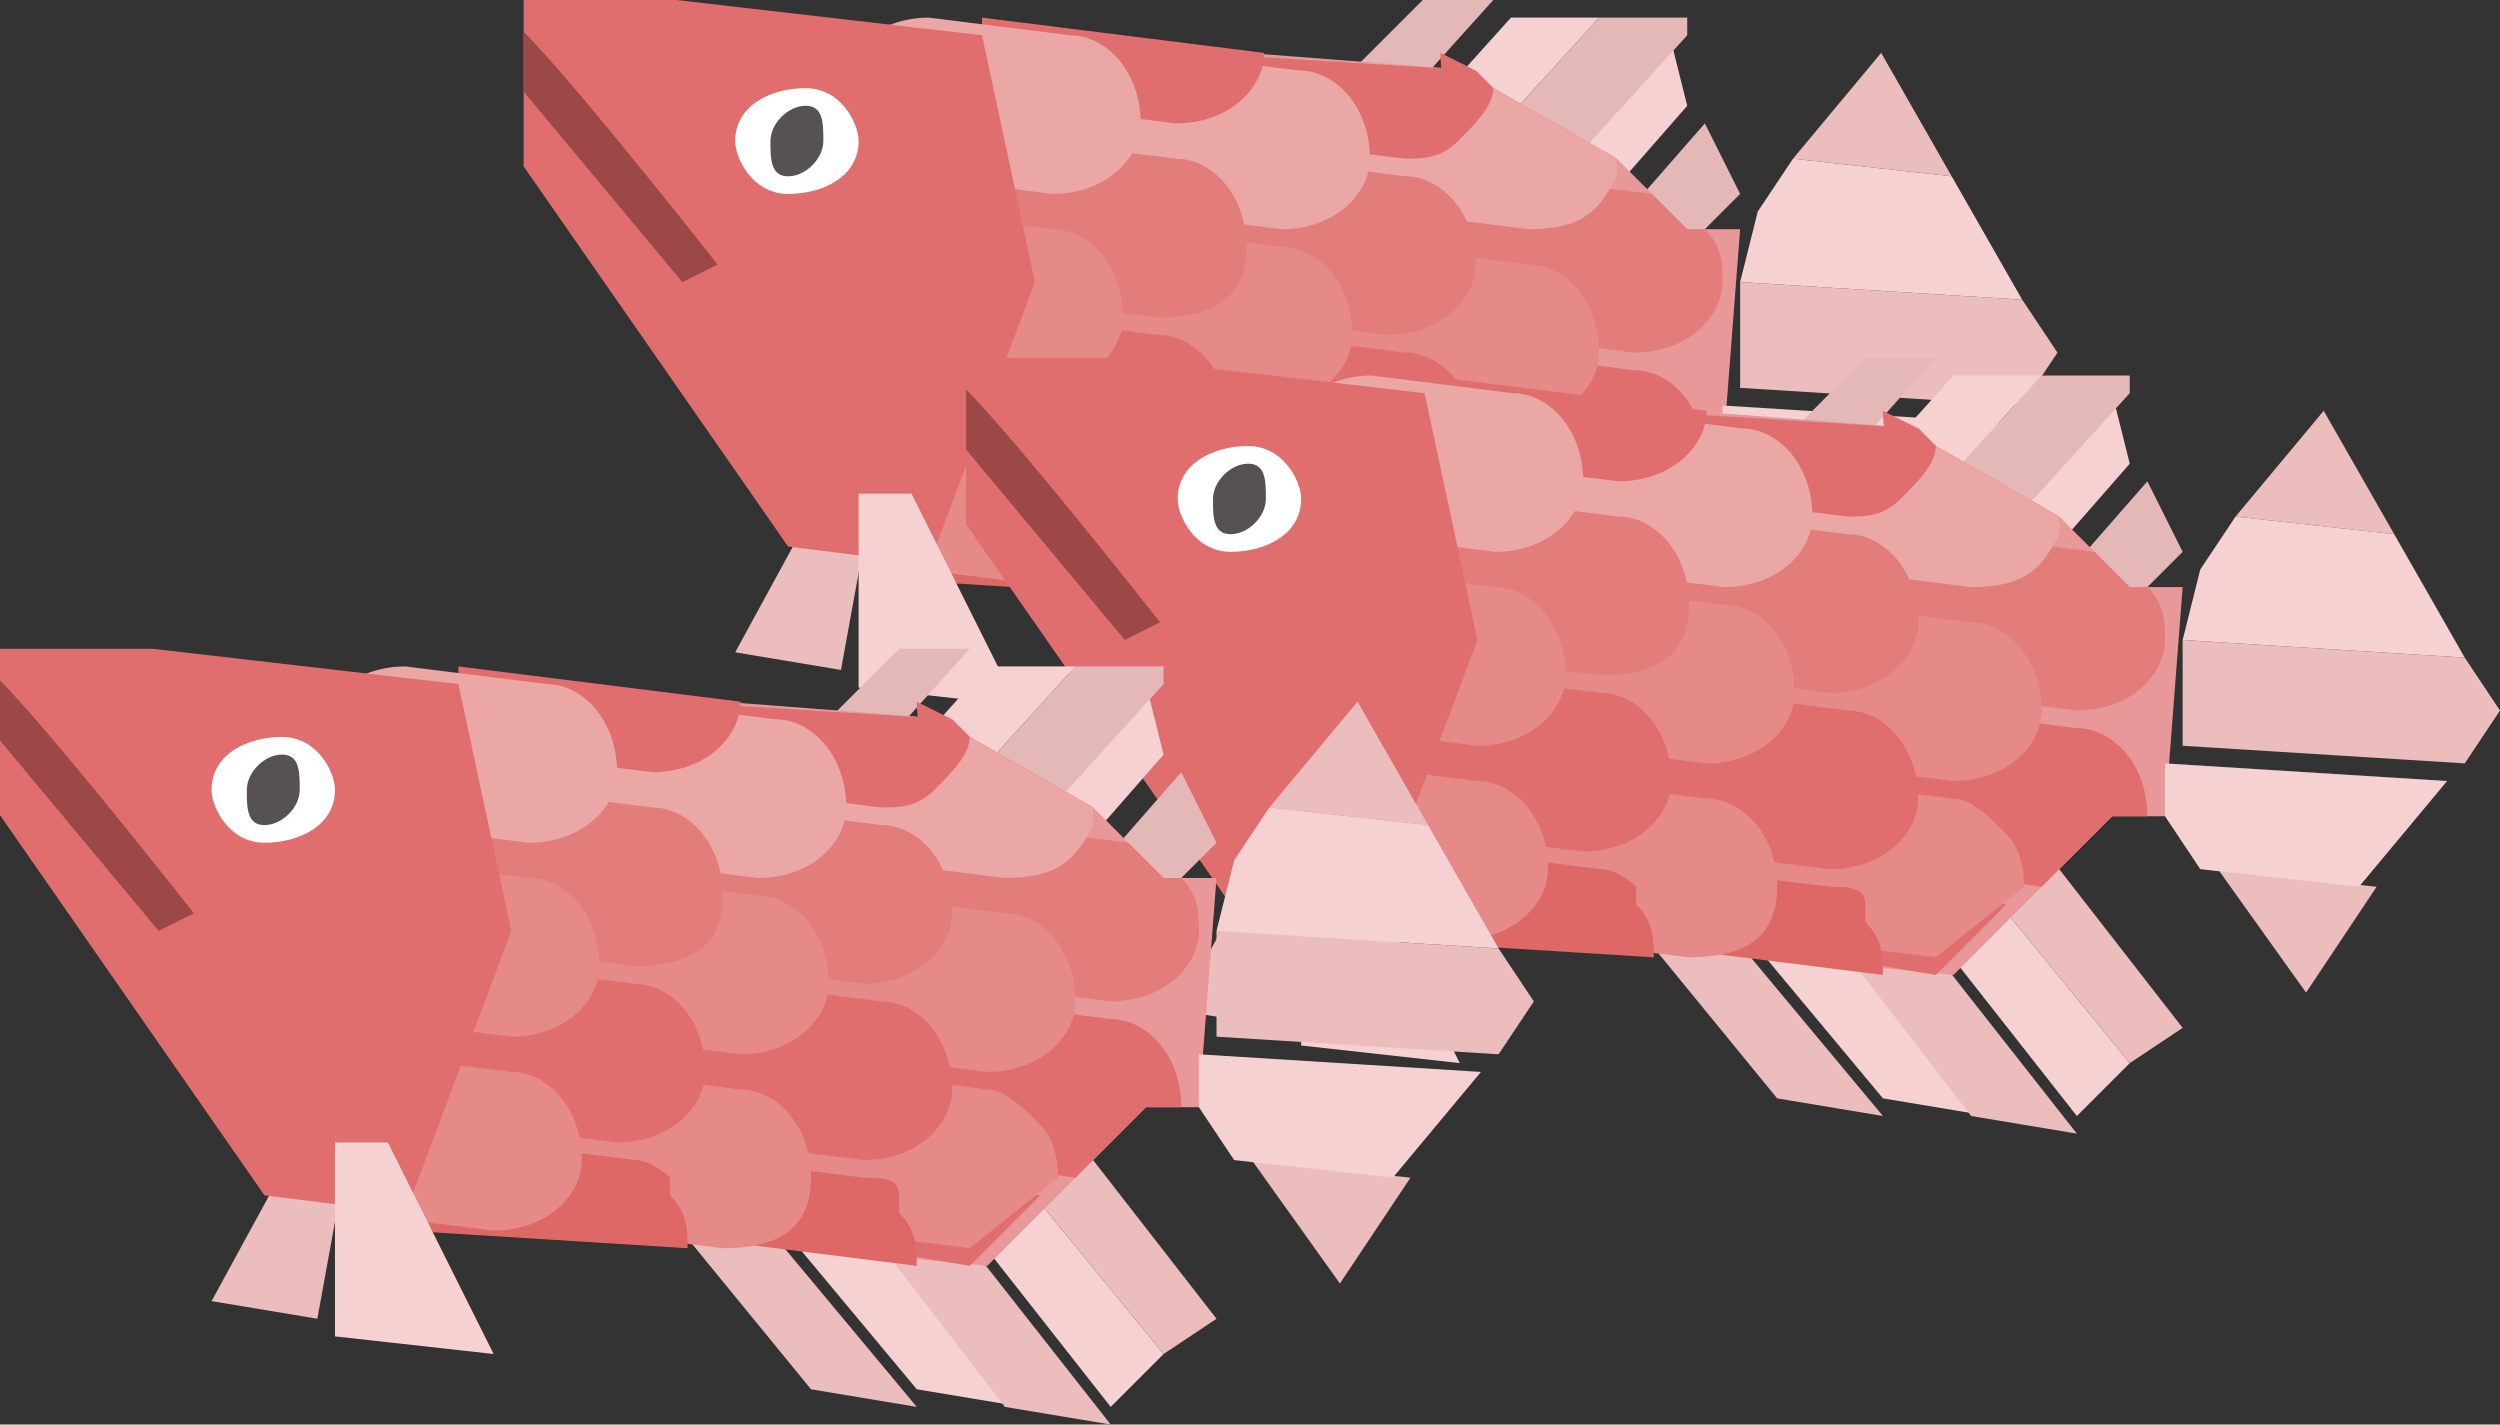
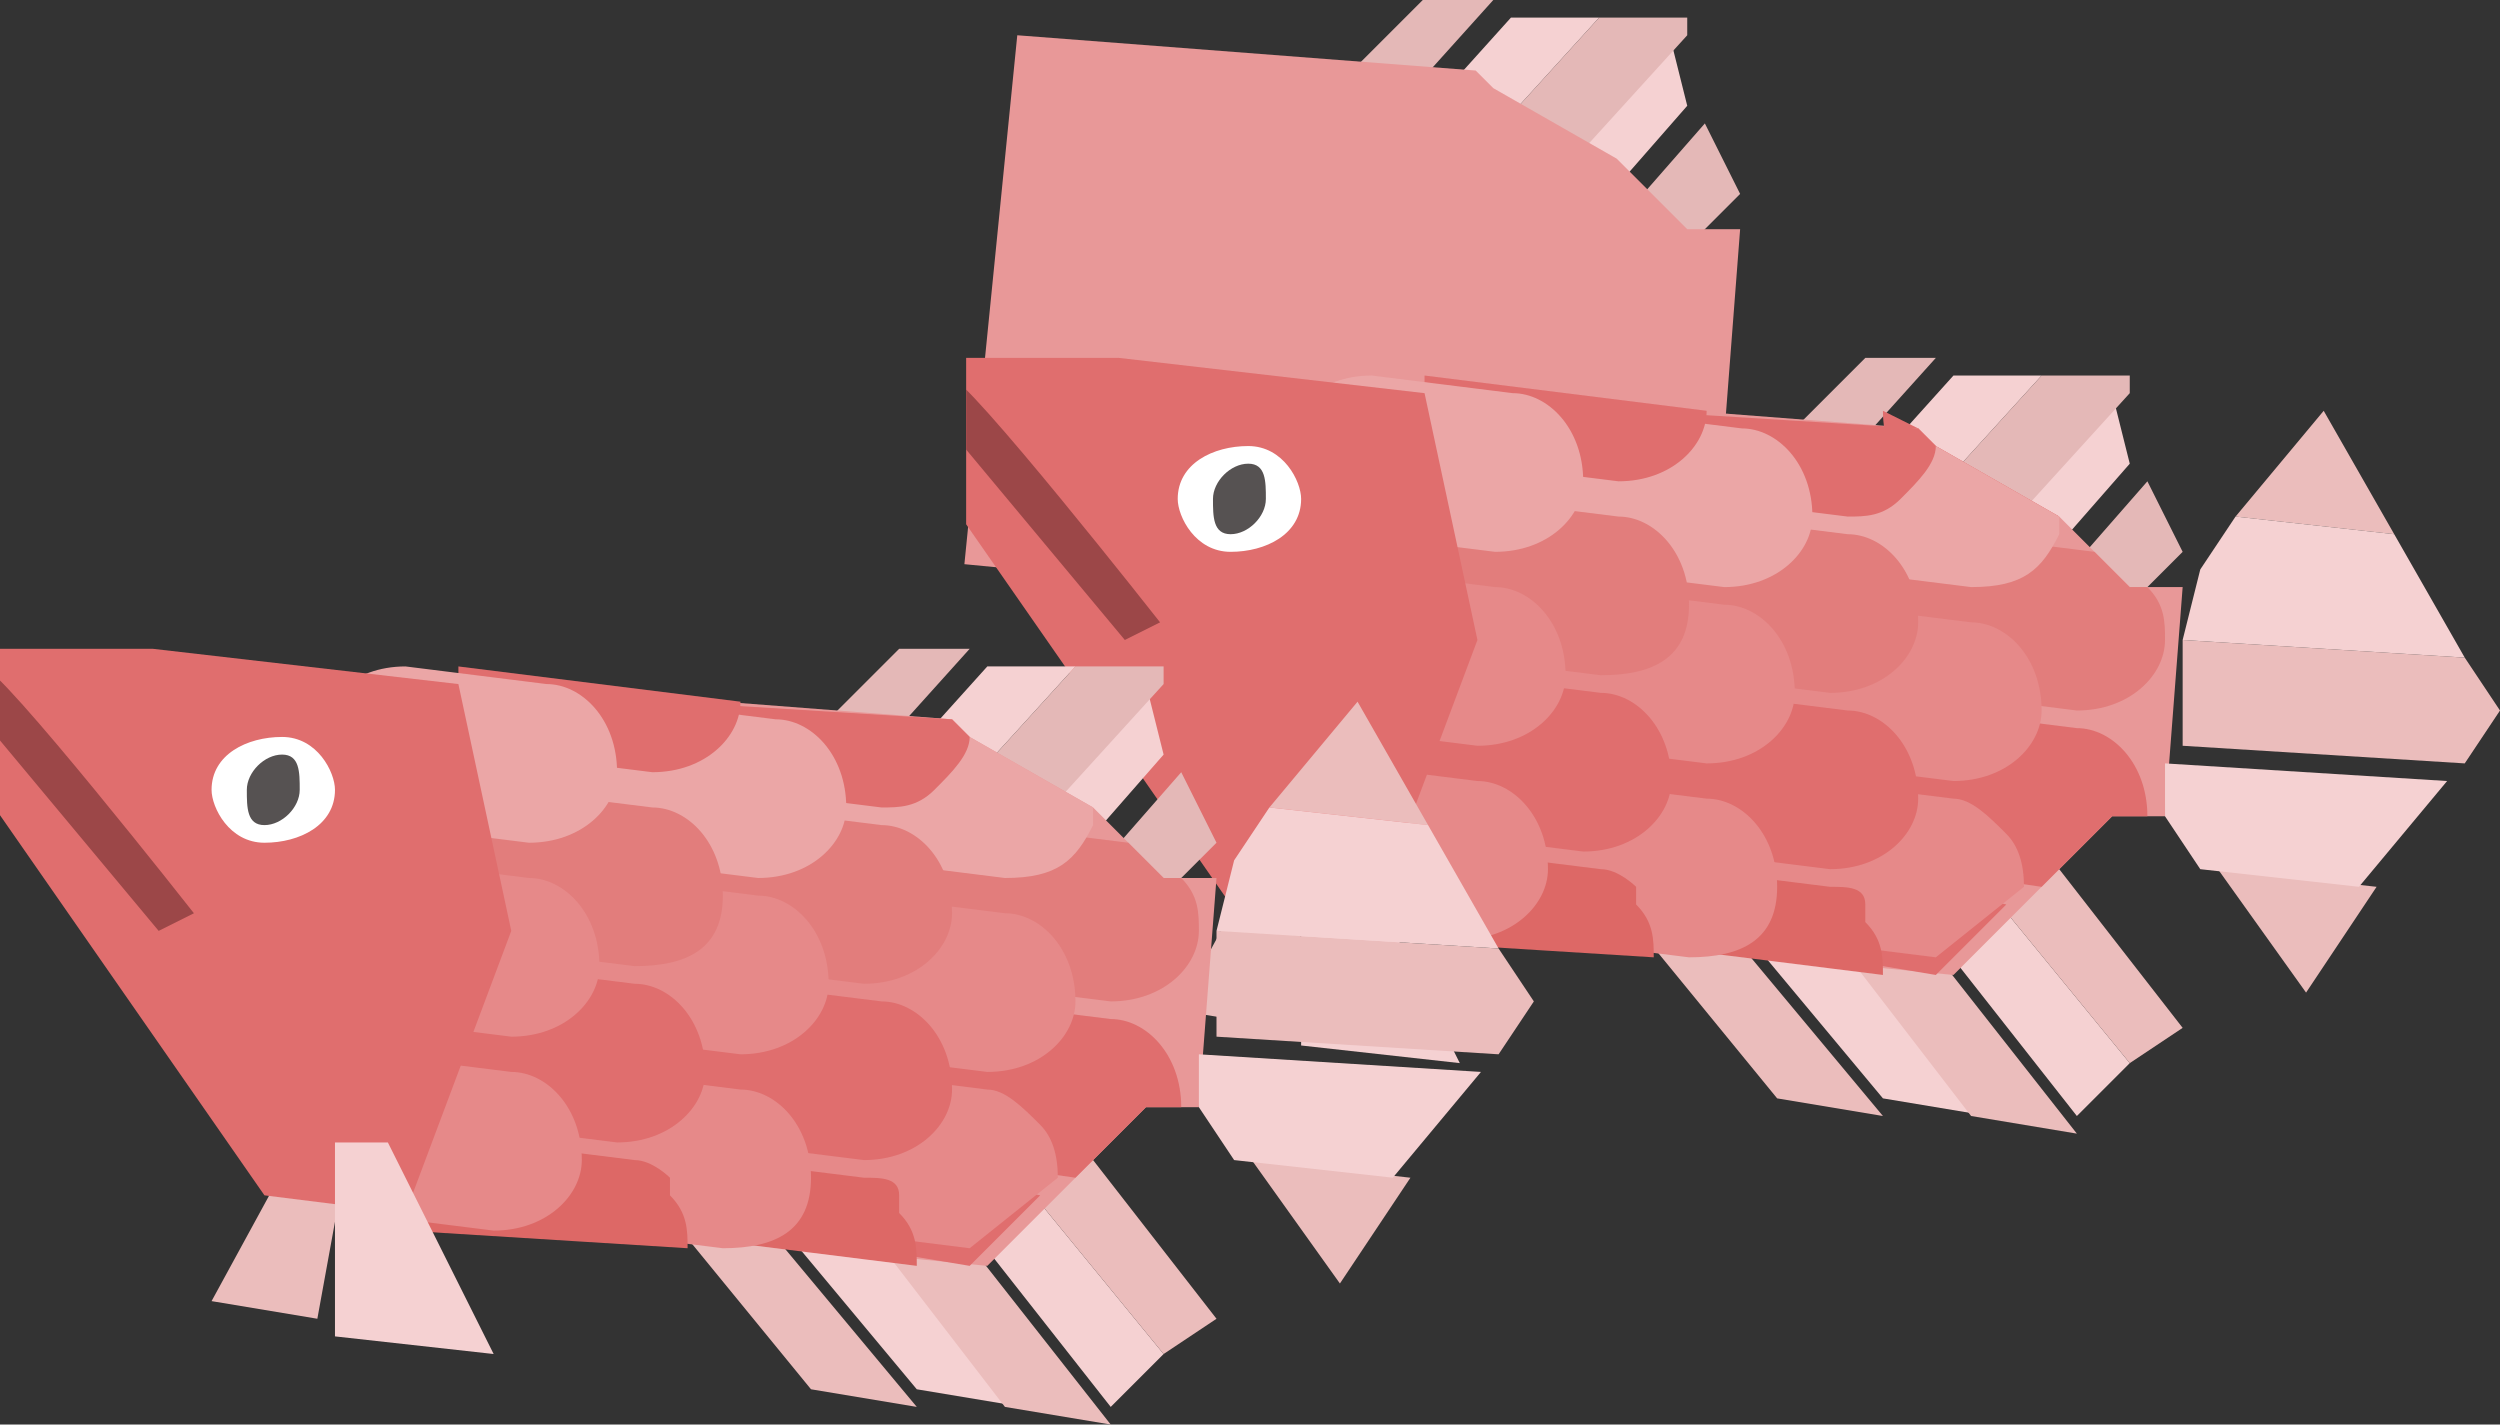
<svg xmlns="http://www.w3.org/2000/svg" id="_イヤー_2" viewBox="0 0 14.18 8.08">
  <rect x="0" y="0" width="14.18" height="8.08" fill="#333333" stroke="none" />
  <defs>
    <style>.cls-1{fill:none;}.cls-2{clip-path:url(#clippath);}.cls-3{fill:#eba6a6;}.cls-4{fill:#ebbdbc;}.cls-5{fill:#f5d1d2;}.cls-6{fill:#e89898;}.cls-7{fill:#e4b8b7;}.cls-8{fill:#fff;}.cls-9{fill:#e68989;}.cls-10{fill:#9c4748;}.cls-11{fill:#e27d7c;}.cls-12{fill:#dd6866;}.cls-13{fill:#e06e6e;}.cls-14{fill:#565252;}.cls-15{clip-path:url(#clippath-1);}.cls-16{clip-path:url(#clippath-2);}</style>
    <clipPath id="clippath">
-       <rect class="cls-1" x="2.97" width="8.7" height="4.4" />
-     </clipPath>
+       </clipPath>
    <clipPath id="clippath-1">
      <rect class="cls-1" x="5.48" y="2.03" width="8.7" height="4.4" />
    </clipPath>
    <clipPath id="clippath-2">
      <rect class="cls-1" y="3.68" width="8.7" height="4.4" />
    </clipPath>
  </defs>
  <g id="_イヤー_11のコピー">
    <g id="_">
      <g id="_ループ_3-6" transform="translate(0 0)">
        <path id="_ス_1-6" class="cls-5" d="M8.67,2.9h-.5l1.1,1.4,.3-.3-.9-1.1h0Z" />
        <path id="_ス_2-6" class="cls-4" d="M9.17,2.9h-.5l.9,1.1,.3-.2-.7-.9h0Z" />
        <path id="_ス_3-6" class="cls-4" d="M7.17,3.1h-.5l.9,1.1,.6,.1-1-1.2h0Z" />
        <path id="_ス_4-6" class="cls-5" d="M7.67,3h-.5l1,1.2,.6,.1-1.1-1.3Z" />
        <path id="_ス_5-6" class="cls-4" d="M8.17,3h-.5l1,1.3,.6,.1h0l-1.1-1.4h0Z" />
        <path id="_ス_6-6" class="cls-7" d="M9.67,.7l-.7,.8,.4,.1,.5-.5-.2-.4h0Z" />
        <path id="_ス_7-6" class="cls-5" d="M9.47,.2l-1,1.1,.4,.1,.7-.8-.1-.4h0Z" />
        <path id="_ス_8-6" class="cls-5" d="M8.57,.1l-.9,1,.4,.1L9.07,.1h-.5Z" />
        <path id="_ス_9-8" class="cls-7" d="M9.07,.1l-1,1.1,.5,.1L9.57,.2V.1h-.5Z" />
        <path id="_ス_10-6" class="cls-7" d="M8.07,0l-.9,.9,.4,.1,.9-1h-.4Z" />
        <path id="_ス_11-11" class="cls-6" d="M8.37,.4l.1,.1,.7,.4h0l.2,.2,.2,.2h.3l-.1,1.3h-.3l-.4,.4-.1,.1h0l-.4,.4-3.1-.3L5.77,.2l2.6,.2h0Z" />
        <g id="_ループ_2-9" transform="translate(0 0)">
          <g class="cls-2">
            <g id="_ループ_1-6">
              <path id="_ス_12-9" class="cls-13" d="M8.37,.4l.1,.1,.7,.4h0l-.6-.1c-.2,0-.4-.2-.4-.5l.2,.1h0Z" />
              <path id="_ス_13-11" class="cls-11" d="M8.07,1.4v-.1c0-.1,.1-.2,.2-.2s.2-.1,.3-.1l.8,.1,.2,.2h.1c.1,.1,.1,.2,.1,.3,0,.2-.2,.4-.5,.4l-.8-.1c-.1,0-.2,0-.2-.1-.1-.1-.2-.2-.2-.4h0" />
              <path id="_ス_14-9" class="cls-13" d="M7.87,3.4h0c0-.2,.2-.4,.5-.4l.5,.1-.4,.4-.6-.1h0Z" />
              <path id="_ス_15-11" class="cls-13" d="M7.97,2.4h0c0-.2,.1-.3,.2-.3,.1-.1,.2-.1,.3-.1l.8,.1h0c.2,0,.4,.2,.4,.5h-.2l-.4,.4-.7-.1h0c-.2,0-.4-.3-.4-.5" />
              <path id="_ス_16-9" class="cls-4" d="M10.17,.9l.9,.1-.4-.7-.5,.6h0Z" />
              <path id="_ス_17-11" class="cls-4" d="M10.97,3l-.9-.1,.5,.7,.4-.6h0Z" />
              <path id="_ス_18-6" class="cls-4" d="M9.87,2.2l1.6,.1,.2-.3-.2-.3-1.6-.1v.6Z" />
              <path id="_ス_19-6" class="cls-5" d="M9.87,1.6l1.6,.1-.4-.7-.9-.1-.2,.3-.1,.4Z" />
              <path id="_ス_20-6" class="cls-5" d="M9.77,2.6l.2,.3,.9,.1,.5-.6-1.6-.1v.3h0Z" />
              <path id="_ス_21-6" class="cls-3" d="M7.47,.8c0-.2,.2-.4,.5-.4h.4l.1,.1,.7,.4h0v.1c-.1,.2-.2,.3-.5,.3l-.8-.1c-.2,0-.4-.2-.4-.3,0,0-.1-.1,0-.1" />
              <path id="_ス_22-6" class="cls-9" d="M7.37,1.8c0-.2,.2-.4,.5-.4l.8,.1h0c.2,0,.4,.2,.4,.5,0,.2-.2,.4-.5,.4l-.8-.1c-.3,0-.5-.2-.4-.5" />
              <path id="_ス_23-6" class="cls-9" d="M8.97,3s0-.1,0,0q0-.2-.1-.3c-.1-.1-.2-.2-.3-.2l-.8-.1h0c-.2,0-.5,.2-.5,.4s.2,.4,.4,.5l.8,.1,.5-.4h0Z" />
              <path id="_ス_24-6" class="cls-13" d="M8.37,.4l.1,.1c0,.1-.1,.2-.2,.3-.1,.1-.2,.1-.3,.1l-.8-.1c-.2,0-.4-.2-.4-.5l1.6,.1h0Z" />
              <path id="_ス_25-6" class="cls-11" d="M7.17,.9l.8,.1h0c.2,0,.4,.2,.4,.5,0,.2-.2,.4-.5,.4l-.8-.1c-.2,0-.4-.2-.4-.5,.1-.3,.3-.4,.5-.4h0Z" />
              <path id="_ス_26-8" class="cls-12" d="M6.57,3.3h0c0-.2,.2-.4,.5-.4l.8,.1c.1,0,.2,0,.2,.1v.1c.1,.1,.1,.2,.1,.3l-1.6-.2h0Z" />
              <path id="_ス_27-6" class="cls-13" d="M6.67,2.3c0-.2,.2-.4,.5-.4l.8,.1h0c.2,0,.4,.2,.4,.5,0,.2-.2,.4-.5,.4l-.8-.1c-.3-.1-.4-.3-.4-.5" />
              <path id="_ス_28-6" class="cls-3" d="M6.57,.3l.8,.1c.2,0,.4,.2,.4,.5,0,.2-.2,.4-.5,.4l-.8-.1c-.2,0-.4-.2-.4-.5s.3-.5,.5-.4Z" />
              <path id="_ス_29-6" class="cls-9" d="M6.47,1.3l.8,.1c.2,0,.4,.2,.4,.5,0,.2-.2,.4-.5,.4l-.8-.1c-.2,0-.4-.2-.4-.5,0-.2,.3-.4,.5-.4Z" />
              <path id="_ス_30-6" class="cls-9" d="M5.87,2.8c0-.2,.2-.4,.5-.4l.8,.1c.2,0,.4,.2,.4,.5s-.2,.4-.5,.4l-.8-.1c-.2-.1-.4-.3-.4-.5" />
              <path id="_ス_31-6" class="cls-13" d="M7.17,.3c0,.2-.2,.4-.5,.4l-.8-.1c-.1,0-.2-.1-.3-.2V.1l1.6,.2Z" />
              <path id="_ス_32-8" class="cls-11" d="M5.37,1.2c0-.2,.2-.4,.5-.4l.8,.1c.2,0,.4,.2,.4,.5s-.2,.4-.5,.4l-.8-.1c-.2-.1-.4-.3-.4-.5" />
-               <path id="_ス_33-6" class="cls-12" d="M5.37,2.9c.1-.1,.2-.1,.4-.1l.8,.1c.1,0,.2,.1,.2,.1v.1c.1,.1,.1,.2,.1,.3l-1.6-.1,.1-.4" />
+               <path id="_ス_33-6" class="cls-12" d="M5.37,2.9c.1-.1,.2-.1,.4-.1c.1,0,.2,.1,.2,.1v.1c.1,.1,.1,.2,.1,.3l-1.6-.1,.1-.4" />
              <path id="_ス_34-6" class="cls-13" d="M5.27,2.2c0-.2,.2-.4,.5-.4l.8,.1h0c.2,0,.4,.2,.4,.5,0,.2-.2,.4-.5,.4l-.8-.1c-.2-.1-.4-.3-.4-.5h0Z" />
              <path id="_ス_35-6" class="cls-3" d="M4.77,.5c0-.2,.2-.4,.5-.4l.8,.1c.2,0,.4,.2,.4,.5,0,.2-.2,.4-.5,.4l-.8-.1c-.2,0-.4-.2-.4-.5" />
              <path id="_ス_36-6" class="cls-9" d="M5.17,1.2l.8,.1c.2,0,.4,.2,.4,.5,0,.2-.2,.4-.5,.4l-.8-.1c-.2,0-.4-.2-.4-.5,0-.2,.2-.4,.5-.4h0Z" />
              <path id="_ス_37-6" class="cls-9" d="M4.57,2.7c0-.2,.2-.4,.5-.4l.8,.1c.2,0,.4,.2,.4,.5,0,.2-.2,.4-.5,.4l-.8-.1c-.2-.1-.4-.3-.4-.5" />
              <path id="_ス_38-6" class="cls-4" d="M4.77,2.6l-.6,1.1,.6,.1,.2-1.1-.2-.1h0Z" />
              <path id="_ス_39-6" class="cls-13" d="M5.57,.2l.3,1.4-.6,1.6-.8-.1L2.87,.8l.1-.9L5.57,.2h0Z" />
              <path id="_ス_40-6" class="cls-8" d="M4.17,.8c0-.2,.2-.3,.4-.3h0c.2,0,.3,.2,.3,.3,0,.2-.2,.3-.4,.3s-.3-.2-.3-.3" />
              <path id="_ス_41-6" class="cls-14" d="M4.37,.8h0c0-.1,.1-.2,.2-.2h0c.1,0,.1,.1,.1,.2s-.1,.2-.2,.2-.1-.1-.1-.2" />
              <path id="_ス_42-6" class="cls-5" d="M5.17,2.8l.6,1.2-.9-.1v-1.1h.3Z" />
              <path id="_ス_43-6" class="cls-10" d="M4.07,1.5l-.2,.1L2.87,.4V.1c.1,0,1.2,1.4,1.2,1.4Z" />
            </g>
          </g>
        </g>
      </g>
      <g id="_ループ_3-6-2" transform="translate(0 0)">
        <path id="_ス_1-6-2" class="cls-5" d="M11.18,4.93h-.5l1.1,1.4,.3-.3-.9-1.1h0Z" />
        <path id="_ス_2-6-2" class="cls-4" d="M11.68,4.93h-.5l.9,1.1,.3-.2-.7-.9h0Z" />
        <path id="_ス_3-6-2" class="cls-4" d="M9.68,5.13h-.5l.9,1.1,.6,.1-1-1.2h0Z" />
        <path id="_ス_4-6-2" class="cls-5" d="M10.18,5.03h-.5l1,1.2,.6,.1-1.1-1.3Z" />
        <path id="_ス_5-6-2" class="cls-4" d="M10.68,5.03h-.5l1,1.3,.6,.1h0l-1.1-1.4h0Z" />
        <path id="_ス_6-6-2" class="cls-7" d="M12.18,2.73l-.7,.8,.4,.1,.5-.5-.2-.4h0Z" />
        <path id="_ス_7-6-2" class="cls-5" d="M11.98,2.23l-1,1.1,.4,.1,.7-.8-.1-.4h0Z" />
        <path id="_ス_8-6-2" class="cls-5" d="M11.08,2.13l-.9,1,.4,.1,1-1.1h-.5Z" />
        <path id="_ス_9-8-2" class="cls-7" d="M11.58,2.13l-1,1.1,.5,.1,1-1.1v-.1h-.5Z" />
        <path id="_ス_10-6-2" class="cls-7" d="M10.58,2.03l-.9,.9,.4,.1,.9-1h-.4Z" />
        <path id="_ス_11-11-2" class="cls-6" d="M10.88,2.43l.1,.1,.7,.4h0l.2,.2,.2,.2h.3l-.1,1.3h-.3l-.4,.4-.1,.1h0l-.4,.4-3.1-.3,.3-3,2.6,.2h0Z" />
        <g id="_ループ_2-9-2" transform="translate(0 0)">
          <g class="cls-15">
            <g id="_ループ_1-6-2">
              <path id="_ス_12-9-2" class="cls-13" d="M10.88,2.43l.1,.1,.7,.4h0l-.6-.1c-.2,0-.4-.2-.4-.5l.2,.1h0Z" />
              <path id="_ス_13-11-2" class="cls-11" d="M10.58,3.43v-.1c0-.1,.1-.2,.2-.2s.2-.1,.3-.1l.8,.1,.2,.2h.1c.1,.1,.1,.2,.1,.3,0,.2-.2,.4-.5,.4l-.8-.1c-.1,0-.2,0-.2-.1-.1-.1-.2-.2-.2-.4h0" />
              <path id="_ス_14-9-2" class="cls-13" d="M10.38,5.43h0c0-.2,.2-.4,.5-.4l.5,.1-.4,.4-.6-.1h0Z" />
              <path id="_ス_15-11-2" class="cls-13" d="M10.48,4.43h0c0-.2,.1-.3,.2-.3,.1-.1,.2-.1,.3-.1l.8,.1h0c.2,0,.4,.2,.4,.5h-.2l-.4,.4-.7-.1h0c-.2,0-.4-.3-.4-.5" />
              <path id="_ス_16-9-2" class="cls-4" d="M12.68,2.93l.9,.1-.4-.7-.5,.6h0Z" />
              <path id="_ス_17-11-2" class="cls-4" d="M13.48,5.03l-.9-.1,.5,.7,.4-.6h0Z" />
              <path id="_ス_18-6-2" class="cls-4" d="M12.38,4.23l1.6,.1,.2-.3-.2-.3-1.6-.1v.6Z" />
              <path id="_ス_19-6-2" class="cls-5" d="M12.38,3.63l1.6,.1-.4-.7-.9-.1-.2,.3-.1,.4Z" />
              <path id="_ス_20-6-2" class="cls-5" d="M12.28,4.63l.2,.3,.9,.1,.5-.6-1.6-.1v.3h0Z" />
              <path id="_ス_21-6-2" class="cls-3" d="M9.98,2.83c0-.2,.2-.4,.5-.4h.4l.1,.1,.7,.4h0v.1c-.1,.2-.2,.3-.5,.3l-.8-.1c-.2,0-.4-.2-.4-.3,0,0-.1-.1,0-.1" />
              <path id="_ス_22-6-2" class="cls-9" d="M9.88,3.83c0-.2,.2-.4,.5-.4l.8,.1h0c.2,0,.4,.2,.4,.5,0,.2-.2,.4-.5,.4l-.8-.1c-.3,0-.5-.2-.4-.5" />
              <path id="_ス_23-6-2" class="cls-9" d="M11.48,5.03s0-.1,0,0q0-.2-.1-.3c-.1-.1-.2-.2-.3-.2l-.8-.1h0c-.2,0-.5,.2-.5,.4s.2,.4,.4,.5l.8,.1,.5-.4h0Z" />
              <path id="_ス_24-6-2" class="cls-13" d="M10.88,2.43l.1,.1c0,.1-.1,.2-.2,.3-.1,.1-.2,.1-.3,.1l-.8-.1c-.2,0-.4-.2-.4-.5l1.6,.1h0Z" />
              <path id="_ス_25-6-2" class="cls-11" d="M9.68,2.93l.8,.1h0c.2,0,.4,.2,.4,.5,0,.2-.2,.4-.5,.4l-.8-.1c-.2,0-.4-.2-.4-.5,.1-.3,.3-.4,.5-.4h0Z" />
              <path id="_ス_26-8-2" class="cls-12" d="M9.08,5.33h0c0-.2,.2-.4,.5-.4l.8,.1c.1,0,.2,0,.2,.1v.1c.1,.1,.1,.2,.1,.3l-1.6-.2h0Z" />
              <path id="_ス_27-6-2" class="cls-13" d="M9.18,4.33c0-.2,.2-.4,.5-.4l.8,.1h0c.2,0,.4,.2,.4,.5,0,.2-.2,.4-.5,.4l-.8-.1c-.3-.1-.4-.3-.4-.5" />
              <path id="_ス_28-6-2" class="cls-3" d="M9.08,2.33l.8,.1c.2,0,.4,.2,.4,.5,0,.2-.2,.4-.5,.4l-.8-.1c-.2,0-.4-.2-.4-.5s.3-.5,.5-.4Z" />
              <path id="_ス_29-6-2" class="cls-9" d="M8.98,3.33l.8,.1c.2,0,.4,.2,.4,.5,0,.2-.2,.4-.5,.4l-.8-.1c-.2,0-.4-.2-.4-.5,0-.2,.3-.4,.5-.4Z" />
              <path id="_ス_30-6-2" class="cls-9" d="M8.38,4.83c0-.2,.2-.4,.5-.4l.8,.1c.2,0,.4,.2,.4,.5s-.2,.4-.5,.4l-.8-.1c-.2-.1-.4-.3-.4-.5" />
              <path id="_ス_31-6-2" class="cls-13" d="M9.68,2.33c0,.2-.2,.4-.5,.4l-.8-.1c-.1,0-.2-.1-.3-.2v-.3l1.6,.2Z" />
              <path id="_ス_32-8-2" class="cls-11" d="M7.88,3.23c0-.2,.2-.4,.5-.4l.8,.1c.2,0,.4,.2,.4,.5s-.2,.4-.5,.4l-.8-.1c-.2-.1-.4-.3-.4-.5" />
              <path id="_ス_33-6-2" class="cls-12" d="M7.88,4.93c.1-.1,.2-.1,.4-.1l.8,.1c.1,0,.2,.1,.2,.1v.1c.1,.1,.1,.2,.1,.3l-1.6-.1,.1-.4" />
              <path id="_ス_34-6-2" class="cls-13" d="M7.78,4.23c0-.2,.2-.4,.5-.4l.8,.1h0c.2,0,.4,.2,.4,.5,0,.2-.2,.4-.5,.4l-.8-.1c-.2-.1-.4-.3-.4-.5h0Z" />
              <path id="_ス_35-6-2" class="cls-3" d="M7.28,2.53c0-.2,.2-.4,.5-.4l.8,.1c.2,0,.4,.2,.4,.5,0,.2-.2,.4-.5,.4l-.8-.1c-.2,0-.4-.2-.4-.5" />
              <path id="_ス_36-6-2" class="cls-9" d="M7.68,3.23l.8,.1c.2,0,.4,.2,.4,.5,0,.2-.2,.4-.5,.4l-.8-.1c-.2,0-.4-.2-.4-.5,0-.2,.2-.4,.5-.4h0Z" />
              <path id="_ス_37-6-2" class="cls-9" d="M7.08,4.73c0-.2,.2-.4,.5-.4l.8,.1c.2,0,.4,.2,.4,.5,0,.2-.2,.4-.5,.4l-.8-.1c-.2-.1-.4-.3-.4-.5" />
              <path id="_ス_38-6-2" class="cls-4" d="M7.28,4.63l-.6,1.1,.6,.1,.2-1.1-.2-.1h0Z" />
              <path id="_ス_39-6-2" class="cls-13" d="M8.08,2.23l.3,1.4-.6,1.6-.8-.1-1.6-2.3,.1-.9,2.6,.3h0Z" />
              <path id="_ス_40-6-2" class="cls-8" d="M6.68,2.83c0-.2,.2-.3,.4-.3h0c.2,0,.3,.2,.3,.3,0,.2-.2,.3-.4,.3s-.3-.2-.3-.3" />
              <path id="_ス_41-6-2" class="cls-14" d="M6.88,2.83h0c0-.1,.1-.2,.2-.2h0c.1,0,.1,.1,.1,.2s-.1,.2-.2,.2-.1-.1-.1-.2" />
              <path id="_ス_42-6-2" class="cls-5" d="M7.68,4.83l.6,1.2-.9-.1v-1.1h.3Z" />
              <path id="_ス_43-6-2" class="cls-10" d="M6.58,3.53l-.2,.1-1-1.2v-.3c.1,0,1.2,1.4,1.2,1.4Z" />
            </g>
          </g>
        </g>
      </g>
      <g id="_ループ_3-6-3" transform="translate(0 0)">
        <path id="_ス_1-6-3" class="cls-5" d="M5.7,6.58h-.5l1.1,1.4,.3-.3-.9-1.1h0Z" />
        <path id="_ス_2-6-3" class="cls-4" d="M6.2,6.58h-.5l.9,1.1,.3-.2-.7-.9h0Z" />
        <path id="_ス_3-6-3" class="cls-4" d="M4.2,6.78h-.5l.9,1.1,.6,.1-1-1.2h0Z" />
        <path id="_ス_4-6-3" class="cls-5" d="M4.7,6.68h-.5l1,1.2,.6,.1-1.1-1.3Z" />
        <path id="_ス_5-6-3" class="cls-4" d="M5.2,6.68h-.5l1,1.3,.6,.1h0l-1.1-1.4h0Z" />
        <path id="_ス_6-6-3" class="cls-7" d="M6.7,4.38l-.7,.8,.4,.1,.5-.5-.2-.4h0Z" />
        <path id="_ス_7-6-3" class="cls-5" d="M6.5,3.88l-1,1.1,.4,.1,.7-.8-.1-.4h0Z" />
        <path id="_ス_8-6-3" class="cls-5" d="M5.6,3.78l-.9,1,.4,.1,1-1.1h-.5Z" />
        <path id="_ス_9-8-3" class="cls-7" d="M6.1,3.78l-1,1.1,.5,.1,1-1.1v-.1h-.5Z" />
        <path id="_ス_10-6-3" class="cls-7" d="M5.1,3.68l-.9,.9,.4,.1,.9-1h-.4Z" />
        <path id="_ス_11-11-3" class="cls-6" d="M5.4,4.08l.1,.1,.7,.4h0l.2,.2,.2,.2h.3l-.1,1.3h-.3l-.4,.4-.1,.1h0l-.4,.4-3.1-.3,.3-3,2.6,.2h0Z" />
        <g id="_ループ_2-9-3" transform="translate(0 0)">
          <g class="cls-16">
            <g id="_ループ_1-6-3">
-               <path id="_ス_12-9-3" class="cls-13" d="M5.4,4.08l.1,.1,.7,.4h0l-.6-.1c-.2,0-.4-.2-.4-.5l.2,.1h0Z" />
              <path id="_ス_13-11-3" class="cls-11" d="M5.1,5.08v-.1c0-.1,.1-.2,.2-.2s.2-.1,.3-.1l.8,.1,.2,.2h.1c.1,.1,.1,.2,.1,.3,0,.2-.2,.4-.5,.4l-.8-.1c-.1,0-.2,0-.2-.1-.1-.1-.2-.2-.2-.4h0" />
              <path id="_ス_14-9-3" class="cls-13" d="M4.9,7.08h0c0-.2,.2-.4,.5-.4l.5,.1-.4,.4-.6-.1h0Z" />
              <path id="_ス_15-11-3" class="cls-13" d="M5,6.08h0c0-.2,.1-.3,.2-.3,.1-.1,.2-.1,.3-.1l.8,.1h0c.2,0,.4,.2,.4,.5h-.2l-.4,.4-.7-.1h0c-.2,0-.4-.3-.4-.5" />
              <path id="_ス_16-9-3" class="cls-4" d="M7.2,4.58l.9,.1-.4-.7-.5,.6h0Z" />
              <path id="_ス_17-11-3" class="cls-4" d="M8,6.68l-.9-.1,.5,.7,.4-.6h0Z" />
              <path id="_ス_18-6-3" class="cls-4" d="M6.9,5.88l1.6,.1,.2-.3-.2-.3-1.6-.1v.6Z" />
              <path id="_ス_19-6-3" class="cls-5" d="M6.9,5.28l1.6,.1-.4-.7-.9-.1-.2,.3-.1,.4Z" />
              <path id="_ス_20-6-3" class="cls-5" d="M6.8,6.28l.2,.3,.9,.1,.5-.6-1.6-.1v.3h0Z" />
              <path id="_ス_21-6-3" class="cls-3" d="M4.5,4.48c0-.2,.2-.4,.5-.4h.4l.1,.1,.7,.4h0v.1c-.1,.2-.2,.3-.5,.3l-.8-.1c-.2,0-.4-.2-.4-.3,0,0-.1-.1,0-.1" />
              <path id="_ス_22-6-3" class="cls-9" d="M4.4,5.48c0-.2,.2-.4,.5-.4l.8,.1h0c.2,0,.4,.2,.4,.5,0,.2-.2,.4-.5,.4l-.8-.1c-.3,0-.5-.2-.4-.5" />
              <path id="_ス_23-6-3" class="cls-9" d="M6,6.68s0-.1,0,0q0-.2-.1-.3c-.1-.1-.2-.2-.3-.2l-.8-.1h0c-.2,0-.5,.2-.5,.4s.2,.4,.4,.5l.8,.1,.5-.4h0Z" />
              <path id="_ス_24-6-3" class="cls-13" d="M5.4,4.08l.1,.1c0,.1-.1,.2-.2,.3-.1,.1-.2,.1-.3,.1l-.8-.1c-.2,0-.4-.2-.4-.5l1.6,.1h0Z" />
              <path id="_ス_25-6-3" class="cls-11" d="M4.2,4.58l.8,.1h0c.2,0,.4,.2,.4,.5,0,.2-.2,.4-.5,.4l-.8-.1c-.2,0-.4-.2-.4-.5,.1-.3,.3-.4,.5-.4h0Z" />
              <path id="_ス_26-8-3" class="cls-12" d="M3.6,6.98h0c0-.2,.2-.4,.5-.4l.8,.1c.1,0,.2,0,.2,.1v.1c.1,.1,.1,.2,.1,.3l-1.6-.2h0Z" />
              <path id="_ス_27-6-3" class="cls-13" d="M3.7,5.98c0-.2,.2-.4,.5-.4l.8,.1h0c.2,0,.4,.2,.4,.5,0,.2-.2,.4-.5,.4l-.8-.1c-.3-.1-.4-.3-.4-.5" />
              <path id="_ス_28-6-3" class="cls-3" d="M3.6,3.98l.8,.1c.2,0,.4,.2,.4,.5,0,.2-.2,.4-.5,.4l-.8-.1c-.2,0-.4-.2-.4-.5s.3-.5,.5-.4Z" />
              <path id="_ス_29-6-3" class="cls-9" d="M3.5,4.98l.8,.1c.2,0,.4,.2,.4,.5,0,.2-.2,.4-.5,.4l-.8-.1c-.2,0-.4-.2-.4-.5,0-.2,.3-.4,.5-.4Z" />
              <path id="_ス_30-6-3" class="cls-9" d="M2.9,6.48c0-.2,.2-.4,.5-.4l.8,.1c.2,0,.4,.2,.4,.5s-.2,.4-.5,.4l-.8-.1c-.2-.1-.4-.3-.4-.5" />
              <path id="_ス_31-6-3" class="cls-13" d="M4.2,3.98c0,.2-.2,.4-.5,.4l-.8-.1c-.1,0-.2-.1-.3-.2v-.3l1.6,.2Z" />
              <path id="_ス_32-8-3" class="cls-11" d="M2.4,4.88c0-.2,.2-.4,.5-.4l.8,.1c.2,0,.4,.2,.4,.5s-.2,.4-.5,.4l-.8-.1c-.2-.1-.4-.3-.4-.5" />
              <path id="_ス_33-6-3" class="cls-12" d="M2.4,6.58c.1-.1,.2-.1,.4-.1l.8,.1c.1,0,.2,.1,.2,.1v.1c.1,.1,.1,.2,.1,.3l-1.6-.1,.1-.4" />
              <path id="_ス_34-6-3" class="cls-13" d="M2.3,5.88c0-.2,.2-.4,.5-.4l.8,.1h0c.2,0,.4,.2,.4,.5,0,.2-.2,.4-.5,.4l-.8-.1c-.2-.1-.4-.3-.4-.5h0Z" />
              <path id="_ス_35-6-3" class="cls-3" d="M1.8,4.18c0-.2,.2-.4,.5-.4l.8,.1c.2,0,.4,.2,.4,.5,0,.2-.2,.4-.5,.4l-.8-.1c-.2,0-.4-.2-.4-.5" />
              <path id="_ス_36-6-3" class="cls-9" d="M2.2,4.88l.8,.1c.2,0,.4,.2,.4,.5,0,.2-.2,.4-.5,.4l-.8-.1c-.2,0-.4-.2-.4-.5,0-.2,.2-.4,.5-.4h0Z" />
              <path id="_ス_37-6-3" class="cls-9" d="M1.6,6.38c0-.2,.2-.4,.5-.4l.8,.1c.2,0,.4,.2,.4,.5,0,.2-.2,.4-.5,.4l-.8-.1c-.2-.1-.4-.3-.4-.5" />
              <path id="_ス_38-6-3" class="cls-4" d="M1.8,6.28l-.6,1.1,.6,.1,.2-1.1-.2-.1h0Z" />
              <path id="_ス_39-6-3" class="cls-13" d="M2.6,3.88l.3,1.4-.6,1.6-.8-.1L-.1,4.48l.1-.9,2.6,.3h0Z" />
              <path id="_ス_40-6-3" class="cls-8" d="M1.2,4.48c0-.2,.2-.3,.4-.3h0c.2,0,.3,.2,.3,.3,0,.2-.2,.3-.4,.3s-.3-.2-.3-.3" />
              <path id="_ス_41-6-3" class="cls-14" d="M1.4,4.48h0c0-.1,.1-.2,.2-.2h0c.1,0,.1,.1,.1,.2s-.1,.2-.2,.2-.1-.1-.1-.2" />
              <path id="_ス_42-6-3" class="cls-5" d="M2.2,6.48l.6,1.2-.9-.1v-1.1h.3Z" />
              <path id="_ス_43-6-3" class="cls-10" d="M1.1,5.18l-.2,.1L-.1,4.08v-.3c.1,0,1.2,1.4,1.2,1.4Z" />
            </g>
          </g>
        </g>
      </g>
    </g>
  </g>
</svg>